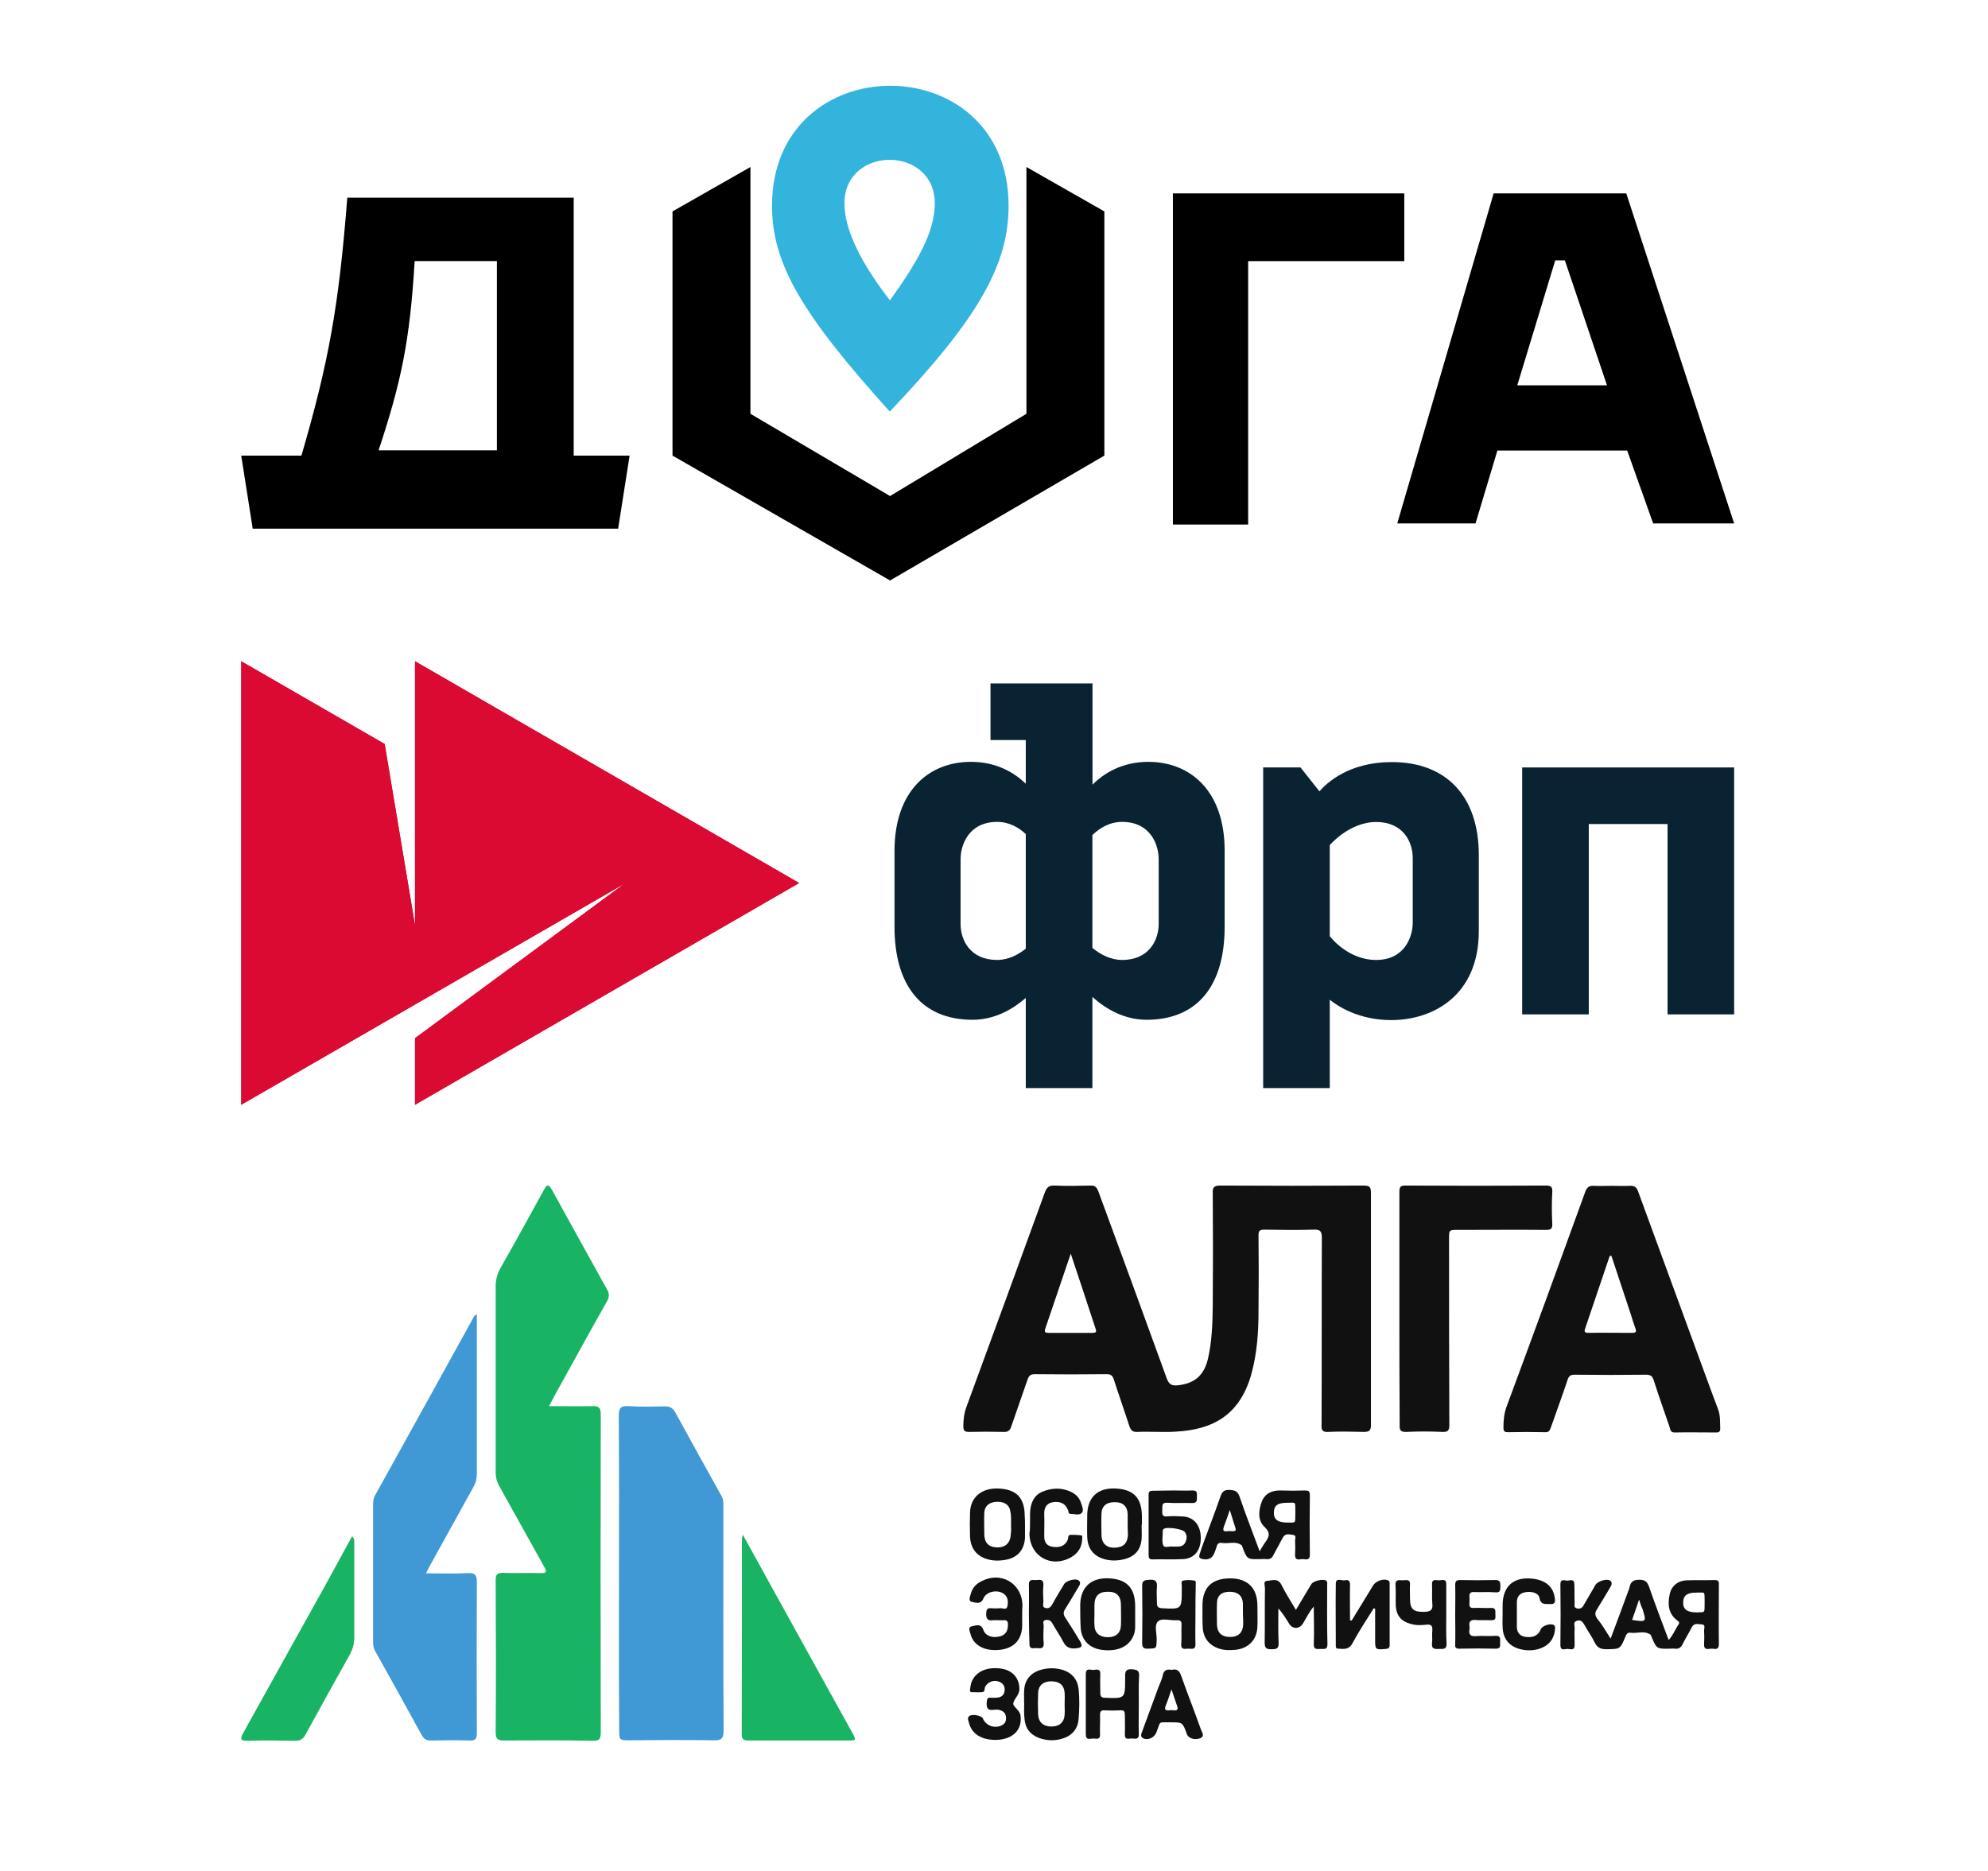
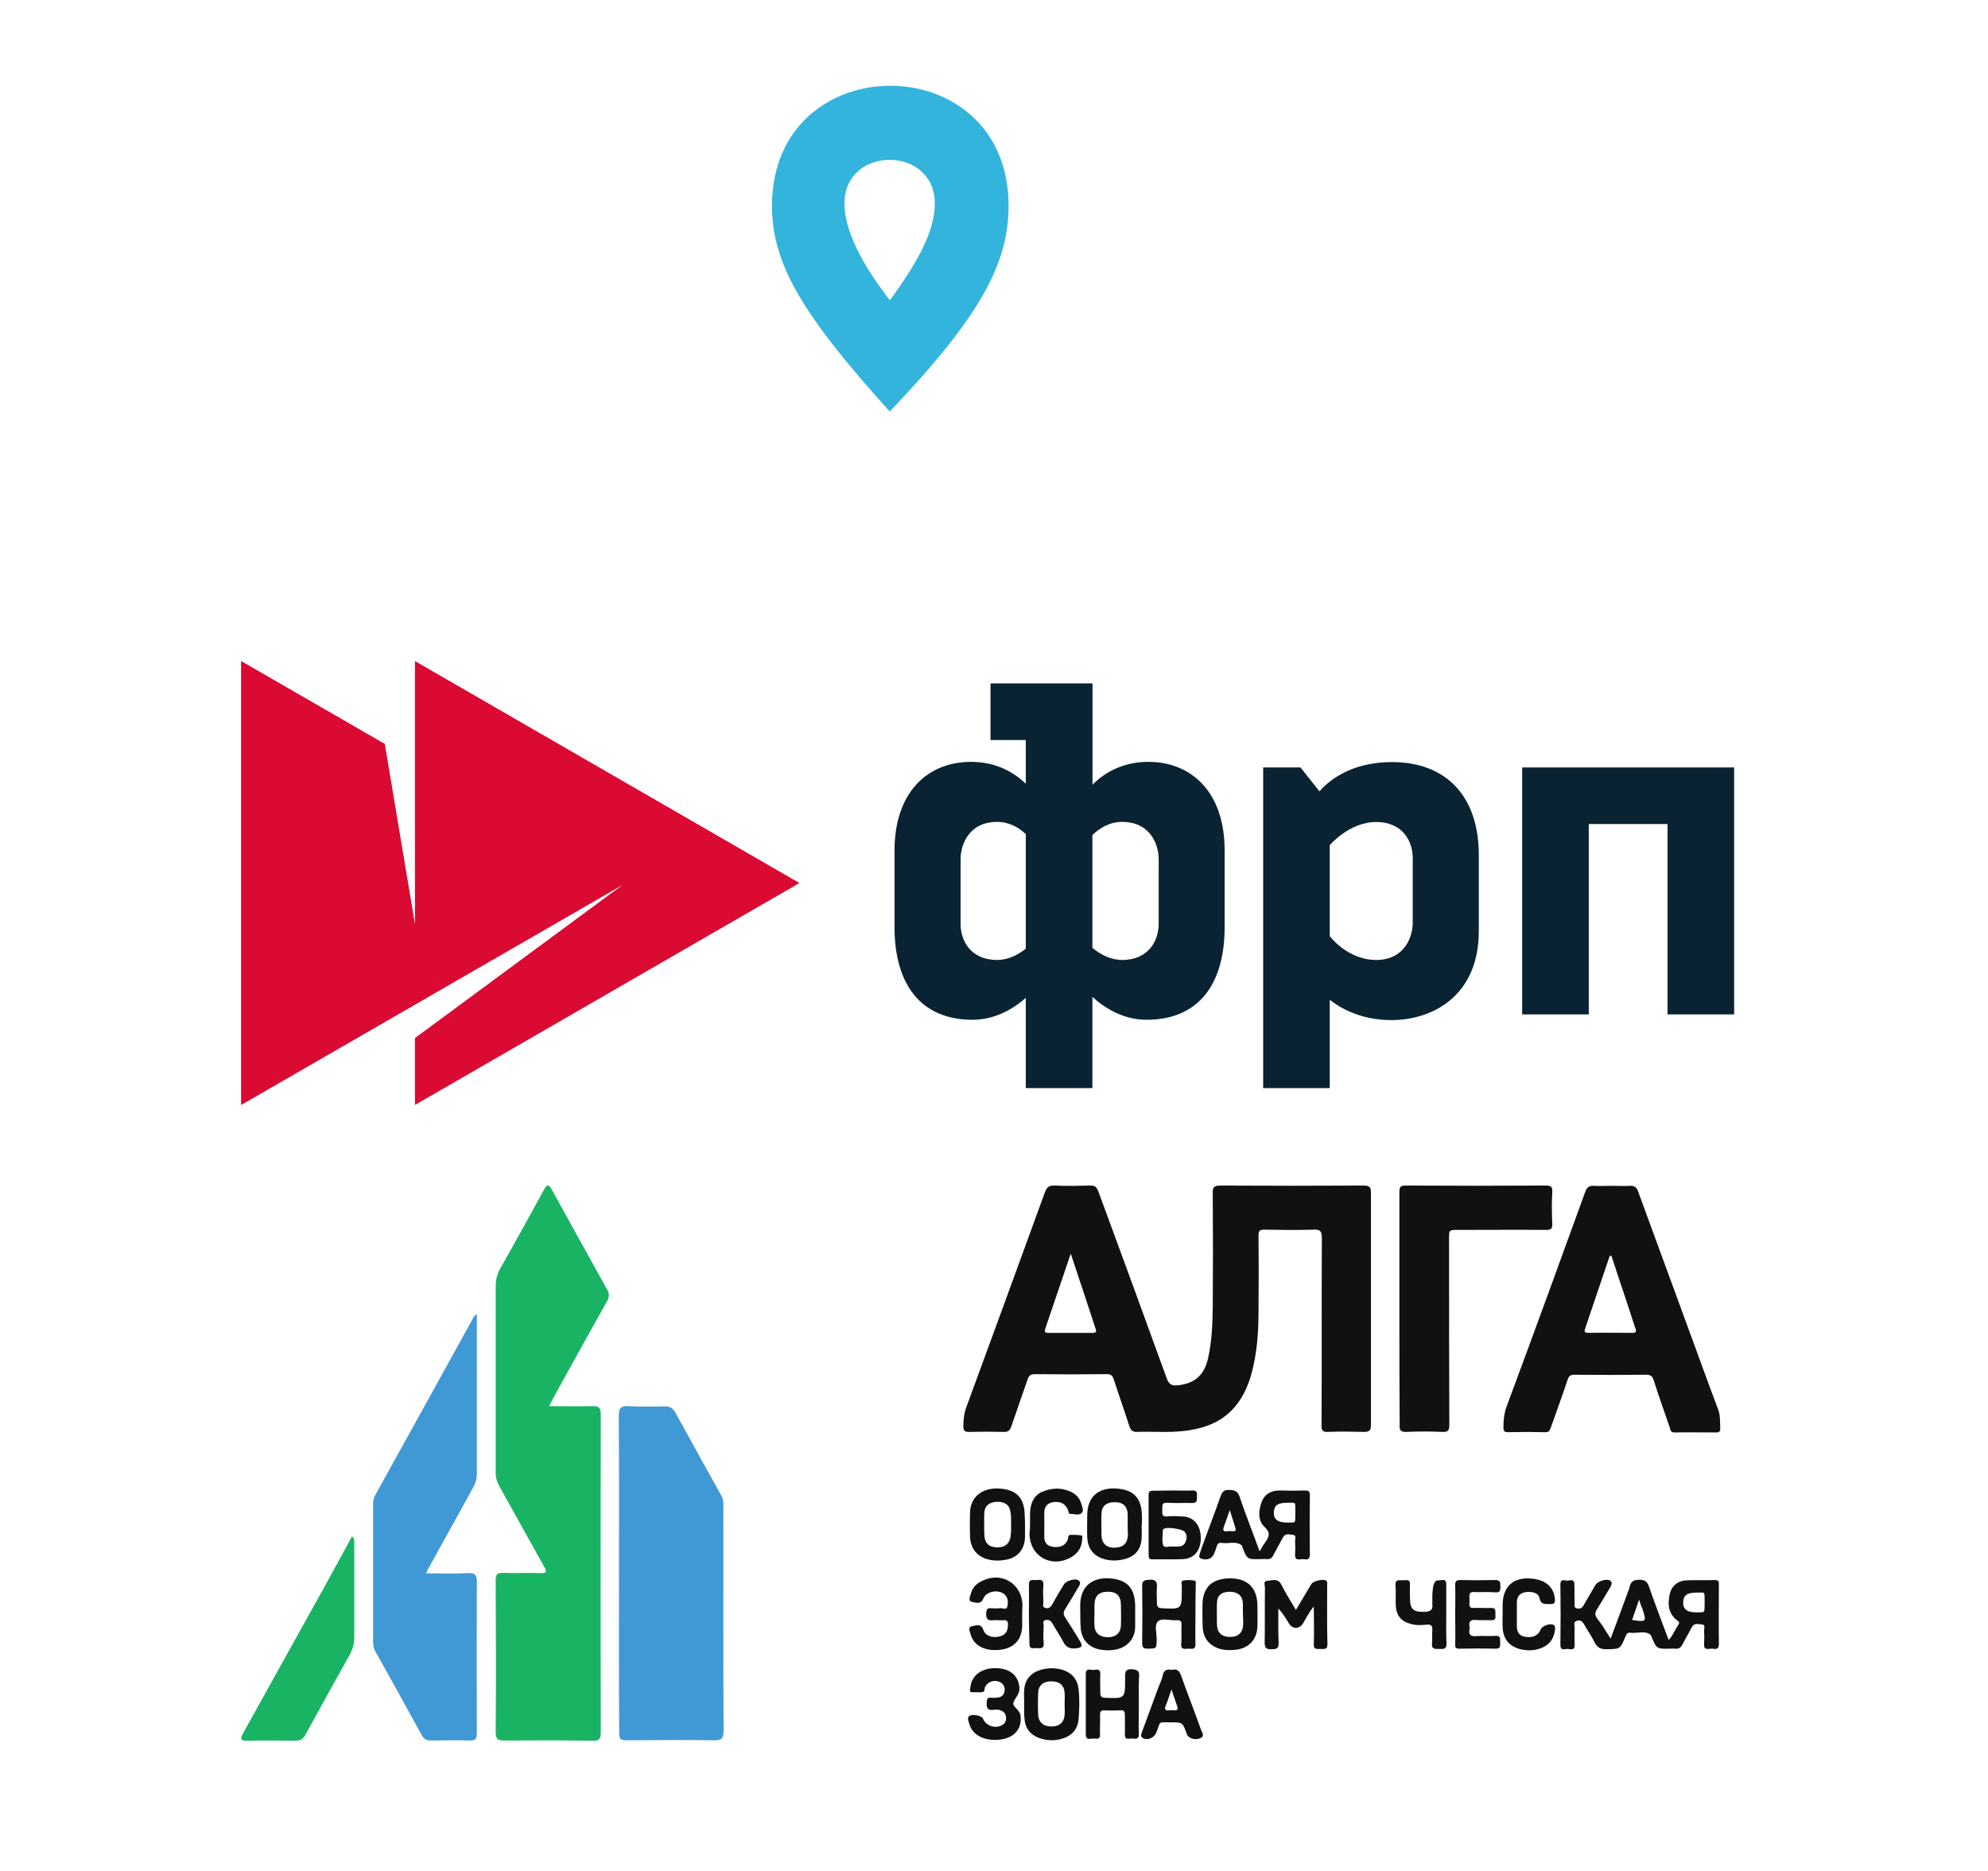
<svg xmlns="http://www.w3.org/2000/svg" width="255" height="240" viewBox="0 0 255 240" fill="none">
  <rect width="255" height="240" fill="white" />
-   <path fill-rule="evenodd" clip-rule="evenodd" d="M96.258 21.426L86.262 27.118V58.443L114.168 74.46L141.656 58.443V27.118L131.66 21.426V53.08L114.168 63.631L96.258 53.08V21.426ZM30.943 58.443L32.414 67.818H79.288L80.759 58.443H73.59V25.355H44.546C43.469 39.199 42.174 46.439 38.664 58.443H30.943ZM150.447 24.808V67.286H160.099V33.495H180.127V24.808H150.447ZM179.226 67.146L191.589 24.808H208.601L222.438 67.146H212.051L208.719 57.796H192.068L189.264 67.146H179.226ZM194.618 49.431H206.129L200.728 33.404L199.488 33.404L194.618 49.431ZM48.562 57.767C51.428 49.085 52.572 43.864 53.187 33.488H63.736V57.767H48.562Z" fill="black" />
  <path fill-rule="evenodd" clip-rule="evenodd" d="M114.129 52.794C103.014 40.468 99.025 33.945 99.025 26.395C99.025 5.868 129.37 5.868 129.37 26.395C129.37 33.804 125.713 40.644 114.129 52.794ZM114.153 38.523C110.584 33.945 108.316 29.559 108.316 26.099C108.317 18.636 119.906 18.636 119.906 26.099C119.906 29.768 117.617 33.713 114.153 38.523Z" fill="#33B4DC" />
  <g clip-path="url(#clip0_1155_2750)">
    <path d="M70.434 180.378C72.396 180.378 74.216 180.408 76.007 180.378C76.775 180.349 77.059 180.554 77.059 181.404C77.03 194.997 77.03 208.619 77.059 222.211C77.059 222.973 76.945 223.325 76.092 223.295C72.311 223.237 68.501 223.237 64.69 223.266C63.923 223.266 63.581 223.149 63.581 222.211C63.638 215.708 63.61 209.205 63.581 202.701C63.581 201.998 63.752 201.764 64.463 201.764C66.084 201.822 67.733 201.734 69.353 201.793C70.178 201.822 70.15 201.588 69.78 200.943C67.847 197.487 65.942 194.03 64.008 190.573C63.724 190.046 63.581 189.518 63.581 188.933C63.581 180.964 63.581 172.996 63.581 165.028C63.581 164.208 63.752 163.475 64.15 162.743C66.055 159.403 67.903 156.034 69.751 152.665C70.121 151.962 70.349 151.816 70.803 152.636C73.135 156.884 75.495 161.132 77.855 165.379C78.196 165.965 78.168 166.405 77.826 166.991C75.523 171.063 73.277 175.164 71.003 179.265C70.86 179.558 70.69 179.88 70.434 180.378Z" fill="#18B463" />
    <path d="M79.396 201.794C79.396 195.056 79.424 188.347 79.368 181.61C79.368 180.526 79.709 180.321 80.647 180.379C82.211 180.467 83.775 180.438 85.339 180.409C85.964 180.409 86.305 180.643 86.618 181.17C88.58 184.773 90.57 188.347 92.561 191.921C92.788 192.332 92.788 192.742 92.788 193.181C92.788 202.79 92.76 212.399 92.817 222.007C92.817 223.062 92.475 223.267 91.566 223.238C87.983 223.179 84.4 223.208 80.818 223.238C79.424 223.238 79.424 223.238 79.424 221.861C79.368 215.182 79.396 208.502 79.396 201.794Z" fill="#4099D5" />
    <path d="M61.165 168.574C61.165 169.277 61.165 169.834 61.165 170.361C61.165 176.572 61.165 182.782 61.165 189.022C61.165 189.667 61.023 190.223 60.71 190.78C58.805 194.207 56.928 197.635 55.023 201.062C54.91 201.238 54.853 201.443 54.654 201.824C56.531 201.824 58.293 201.883 60.028 201.795C60.909 201.736 61.165 202.029 61.165 202.908C61.137 209.382 61.137 215.856 61.165 222.33C61.165 223.033 60.995 223.297 60.255 223.268C58.578 223.209 56.928 223.238 55.251 223.268C54.682 223.268 54.37 223.063 54.085 222.565C52.095 218.932 50.105 215.329 48.086 211.726C47.887 211.345 47.858 210.964 47.858 210.583C47.858 204.695 47.858 198.807 47.858 192.918C47.858 192.537 47.915 192.215 48.086 191.864C52.351 184.188 56.587 176.513 60.824 168.838C60.881 168.779 60.938 168.75 61.165 168.574Z" fill="#4099D5" />
-     <path d="M95.285 196.872C96.991 199.948 98.555 202.79 100.118 205.632C103.161 211.139 106.231 216.676 109.274 222.183C109.871 223.267 109.871 223.267 108.677 223.267C104.469 223.267 100.232 223.267 96.024 223.267C95.427 223.267 95.143 223.179 95.143 222.447C95.171 214.127 95.171 205.778 95.171 197.458C95.143 197.37 95.199 197.283 95.285 196.872Z" fill="#18B463" />
    <path d="M45.158 197.078C45.499 197.4 45.442 197.664 45.442 197.898C45.442 201.941 45.442 206.013 45.442 210.055C45.442 210.817 45.272 211.461 44.931 212.135C42.997 215.592 41.092 219.02 39.187 222.506C38.874 223.092 38.505 223.297 37.851 223.297C35.832 223.267 33.813 223.238 31.795 223.297C30.913 223.326 30.714 223.121 31.198 222.301C34.638 216.119 38.05 209.938 41.49 203.786C42.713 201.56 43.935 199.333 45.158 197.078Z" fill="#18B463" />
  </g>
  <g clip-path="url(#clip1_1155_2750)">
    <path d="M175.851 167.862C175.851 172.837 175.851 177.811 175.851 182.786C175.851 183.501 175.636 183.68 174.956 183.68C173.418 183.644 171.879 183.609 170.34 183.68C169.66 183.716 169.481 183.465 169.517 182.821C169.553 174.805 169.517 166.789 169.553 158.808C169.553 157.914 169.338 157.699 168.479 157.735C166.368 157.806 164.256 157.77 162.145 157.735C161.572 157.735 161.429 157.914 161.429 158.45C161.465 161.635 161.465 164.856 161.429 168.077C161.429 170.868 161.25 173.624 160.498 176.308C158.995 181.605 155.488 183.394 150.836 183.644C149.19 183.752 147.508 183.609 145.862 183.68C145.253 183.716 145.039 183.43 144.86 182.929C144.215 180.925 143.5 178.921 142.856 176.916C142.677 176.415 142.462 176.272 141.925 176.272C138.883 176.308 135.806 176.308 132.764 176.272C132.191 176.272 131.976 176.451 131.797 176.988C131.117 178.992 130.402 180.96 129.722 182.964C129.543 183.537 129.257 183.716 128.684 183.68C127.217 183.644 125.749 183.644 124.318 183.68C123.781 183.68 123.566 183.573 123.566 182.964C123.566 182.07 123.674 181.211 123.996 180.388C127.36 171.262 130.688 162.101 134.016 152.975C134.267 152.295 134.553 152.045 135.305 152.08C136.808 152.152 138.346 152.116 139.849 152.08C140.458 152.045 140.673 152.295 140.887 152.832C143.822 160.812 146.756 168.793 149.655 176.809C149.941 177.596 150.299 177.775 151.051 177.704C153.198 177.489 154.45 176.451 154.951 174.268C155.453 172.085 155.524 169.866 155.56 167.612C155.596 162.781 155.596 157.949 155.56 153.118C155.524 152.367 155.667 152.08 156.49 152.08C162.646 152.116 168.801 152.116 174.921 152.08C175.708 152.08 175.851 152.295 175.851 153.047C175.851 157.985 175.851 162.924 175.851 167.862ZM137.344 160.812C136.199 164.141 135.161 167.29 134.088 170.403C133.945 170.833 134.016 170.976 134.481 170.976C136.378 170.976 138.239 170.976 140.136 170.976C140.601 170.976 140.673 170.833 140.529 170.439C139.492 167.254 138.454 164.141 137.344 160.812Z" fill="#111111" />
    <path d="M206.696 152.116C207.484 152.116 208.235 152.152 209.022 152.116C209.631 152.08 209.917 152.259 210.132 152.868C212.494 159.345 214.891 165.822 217.253 172.3C218.291 175.127 219.293 177.918 220.367 180.746C220.689 181.569 220.617 182.428 220.653 183.286C220.653 183.609 220.51 183.752 220.188 183.752C218.399 183.752 216.573 183.716 214.784 183.752C214.283 183.752 214.247 183.394 214.176 183.108C213.496 181.103 212.78 179.135 212.136 177.095C211.957 176.559 211.778 176.344 211.134 176.344C208.092 176.38 205.014 176.38 201.972 176.344C201.436 176.344 201.221 176.523 201.078 176.988C200.398 179.028 199.646 181.068 198.93 183.108C198.787 183.501 198.68 183.752 198.179 183.716C196.604 183.68 195.03 183.68 193.455 183.716C193.026 183.716 192.847 183.644 192.847 183.143C192.847 182.213 192.918 181.354 193.24 180.459C196.64 171.298 200.004 162.101 203.332 152.903C203.547 152.295 203.833 152.08 204.477 152.116C205.193 152.152 205.945 152.116 206.696 152.116ZM206.696 161.099C206.625 161.099 206.553 161.099 206.481 161.099C205.444 164.212 204.37 167.29 203.332 170.403C203.189 170.761 203.225 170.976 203.726 170.976C205.623 170.94 207.484 170.976 209.38 170.976C209.81 170.976 209.953 170.833 209.774 170.403C209.559 169.795 209.344 169.151 209.165 168.542C208.342 166.073 207.519 163.568 206.696 161.099Z" fill="#111111" />
    <path d="M179.499 167.897C179.499 162.887 179.499 157.877 179.499 152.902C179.499 152.258 179.642 152.079 180.286 152.079C186.298 152.115 192.275 152.115 198.287 152.079C198.895 152.079 199.146 152.222 199.11 152.867C199.038 154.227 199.038 155.622 199.11 156.982C199.146 157.662 198.895 157.769 198.287 157.769C194.529 157.734 190.736 157.769 186.978 157.769C185.869 157.769 185.869 157.769 185.869 158.915C185.869 166.859 185.869 174.804 185.905 182.749C185.905 183.5 185.761 183.715 184.974 183.679C183.471 183.608 181.932 183.608 180.429 183.679C179.606 183.715 179.499 183.429 179.535 182.713C179.499 177.774 179.499 172.836 179.499 167.897Z" fill="#111111" />
    <path d="M206.593 210.198C207.381 208.122 208.096 206.154 208.812 204.222C208.884 204.007 208.991 203.792 209.027 203.577C209.17 202.897 209.528 202.647 210.279 202.647C211.031 202.647 211.317 202.933 211.532 203.577C212.319 205.832 213.178 208.087 214.037 210.377C214.61 209.769 214.86 209.017 215.289 208.409C215.468 208.158 215.361 208.015 215.146 207.872C213.965 206.977 213.894 205.76 214.18 204.472C214.395 203.434 215.254 202.754 216.327 202.719C217.544 202.683 218.725 202.719 219.942 202.683C220.443 202.683 220.514 202.897 220.479 203.291C220.479 205.832 220.443 208.373 220.479 210.914C220.479 211.665 220.013 211.522 219.62 211.486C219.226 211.451 218.546 211.808 218.582 210.914C218.618 210.305 218.618 209.697 218.582 209.124C218.582 208.874 218.797 208.409 218.296 208.373C217.866 208.373 217.329 208.122 217.007 208.731C216.649 209.446 216.22 210.126 215.862 210.842C215.647 211.307 215.361 211.558 214.824 211.486C214.645 211.451 214.431 211.486 214.216 211.486C212.498 211.522 212.498 211.522 211.818 209.912C211.782 209.84 211.782 209.733 211.711 209.697C210.923 209.124 210.029 209.554 209.17 209.446C208.776 209.375 208.633 209.59 208.49 209.947C207.81 211.594 207.81 211.522 206.021 211.558C205.305 211.558 204.875 211.343 204.553 210.699C204.196 209.947 203.695 209.268 203.301 208.552C203.05 208.122 202.836 207.729 202.263 207.908C201.726 208.087 202.013 208.552 201.977 208.874C201.941 209.59 201.977 210.305 201.977 211.021C201.977 211.844 201.368 211.486 200.975 211.522C200.617 211.558 200.152 211.737 200.152 211.021C200.187 208.409 200.187 205.832 200.152 203.22C200.152 202.575 200.581 202.683 200.903 202.754C201.261 202.826 201.905 202.396 201.941 203.184C201.977 203.971 201.941 204.794 201.977 205.581C201.977 205.868 201.834 206.261 202.335 206.333C202.728 206.405 202.979 206.226 203.158 205.868C203.659 205.009 204.16 204.15 204.661 203.291C204.947 202.826 206.092 202.468 206.522 202.754C206.88 203.005 206.701 203.363 206.522 203.649C205.985 204.579 205.412 205.51 204.84 206.44C204.553 206.87 204.589 207.192 204.84 207.586C205.484 208.373 205.985 209.232 206.593 210.198ZM218.653 205.546C218.618 204.078 218.797 204.293 217.651 204.293C216.435 204.293 215.934 204.615 215.898 205.51C215.862 206.44 216.399 206.834 217.651 206.834C218.797 206.798 218.618 206.941 218.653 205.546ZM210.244 205.188C209.886 206.226 209.635 207.013 209.349 207.8C211.21 208.087 211.21 208.051 210.673 206.369C210.53 206.083 210.422 205.76 210.244 205.188Z" fill="#111111" />
    <path d="M161.574 198.996C161.861 198.531 162.04 198.173 162.29 197.851C162.755 197.171 163.042 196.67 162.218 195.883C161.288 195.024 161.431 193.735 161.861 192.59C162.29 191.552 163.185 191.159 164.294 191.195C165.332 191.23 166.37 191.23 167.372 191.195C167.837 191.195 168.016 191.266 168.016 191.803C167.98 194.344 167.98 196.885 168.016 199.426C168.016 200.177 167.551 200.034 167.157 199.998C166.763 199.962 166.083 200.32 166.119 199.426C166.155 198.817 166.155 198.209 166.119 197.636C166.119 197.386 166.334 196.921 165.833 196.885C165.403 196.849 164.867 196.634 164.545 197.243C164.151 197.994 163.722 198.746 163.328 199.497C163.149 199.891 162.898 200.034 162.433 199.998C162.183 199.962 161.932 199.998 161.646 199.998C159.964 200.034 159.964 200.034 159.356 198.424C159.32 198.352 159.32 198.245 159.248 198.209C158.461 197.636 157.566 198.066 156.743 197.923C156.385 197.851 156.135 198.03 156.063 198.388C155.992 198.638 155.884 198.889 155.813 199.104C155.526 199.927 154.954 200.177 154.131 199.962C153.737 199.855 153.809 199.569 153.88 199.354C154.023 198.853 154.202 198.388 154.381 197.887C155.097 195.918 155.848 193.986 156.528 192.018C156.743 191.409 156.958 191.087 157.709 191.123C158.389 191.159 158.747 191.266 158.998 191.982C159.785 194.308 160.68 196.563 161.574 198.996ZM166.155 194.022C166.119 192.555 166.298 192.769 165.153 192.769C163.9 192.769 163.435 193.091 163.399 193.986C163.364 194.916 163.9 195.31 165.153 195.31C166.298 195.31 166.119 195.453 166.155 194.022ZM157.745 193.7C157.459 194.523 157.244 195.167 156.994 195.811C156.815 196.312 156.922 196.491 157.423 196.42C157.674 196.384 157.924 196.42 158.175 196.42C158.497 196.42 158.568 196.276 158.461 195.99C158.246 195.31 158.031 194.594 157.745 193.7Z" fill="#111111" />
    <path d="M166.227 206.512C166.907 205.367 167.551 204.293 168.195 203.22C168.446 202.79 169.698 202.504 170.092 202.754C170.307 202.898 170.235 203.112 170.235 203.291C170.235 205.832 170.199 208.373 170.271 210.914C170.271 211.701 169.77 211.486 169.376 211.522C168.911 211.522 168.482 211.63 168.517 210.878C168.589 209.339 168.517 207.8 168.517 206.083C167.873 206.834 167.551 207.586 167.122 208.266C166.657 208.981 165.833 209.017 165.368 208.301C164.939 207.621 164.545 206.942 163.973 206.333C163.973 207.8 163.937 209.268 164.008 210.735C164.044 211.486 163.722 211.558 163.114 211.558C162.505 211.558 162.219 211.486 162.219 210.735C162.255 208.409 162.219 206.047 162.255 203.721C162.255 203.399 162.004 202.826 162.505 202.79C163.114 202.754 163.865 202.397 164.33 203.22C164.867 204.293 165.511 205.331 166.227 206.512Z" fill="#111111" />
-     <path d="M173.383 207.871C174.313 206.368 175.208 204.865 176.138 203.362C176.496 202.789 177.463 202.467 178.035 202.718C178.286 202.825 178.25 203.04 178.25 203.219C178.25 205.831 178.25 208.408 178.25 211.02C178.25 211.414 178.071 211.485 177.749 211.521C176.389 211.629 176.389 211.629 176.389 210.269C176.389 208.98 176.389 207.656 176.389 206.368C176.317 206.332 176.282 206.332 176.21 206.296C175.28 207.799 174.313 209.231 173.49 210.77C173.025 211.664 172.345 211.521 171.629 211.485C171.343 211.485 171.343 211.271 171.343 211.056C171.343 208.444 171.307 205.795 171.343 203.183C171.343 202.324 172.059 202.789 172.452 202.718C172.81 202.646 173.168 202.646 173.168 203.255C173.132 204.793 173.168 206.332 173.168 207.871C173.24 207.835 173.311 207.871 173.383 207.871Z" fill="#111111" />
    <path d="M150.481 191.194C151.304 191.194 152.127 191.23 152.95 191.194C153.666 191.158 153.523 191.659 153.523 192.053C153.559 192.483 153.523 192.805 152.915 192.805C151.877 192.769 150.803 192.84 149.73 192.769C148.942 192.733 149.121 193.198 149.085 193.664C149.085 194.129 148.978 194.594 149.73 194.522C150.338 194.451 150.982 194.487 151.626 194.522C153.093 194.558 153.988 195.596 154.024 197.206C154.06 198.853 153.201 199.926 151.769 199.998C150.445 200.069 149.157 199.998 147.833 200.034C147.403 200.034 147.332 199.855 147.332 199.461C147.332 196.884 147.332 194.308 147.332 191.767C147.332 191.337 147.475 191.23 147.869 191.23C148.763 191.23 149.622 191.194 150.481 191.194ZM150.338 198.387C150.624 198.387 150.875 198.387 151.089 198.387C151.519 198.387 151.877 198.244 152.056 197.815C152.27 197.35 152.27 196.92 151.984 196.527C151.734 196.133 149.622 195.811 149.264 196.133C149.228 196.169 149.157 196.24 149.157 196.276C149.157 196.92 149.014 197.636 149.193 198.208C149.372 198.638 150.016 198.316 150.338 198.387Z" fill="#111111" />
    <path d="M154.238 207.084C154.238 206.726 154.238 206.333 154.238 205.975C154.238 203.684 155.383 202.503 157.709 202.468C159.999 202.432 161.288 203.684 161.288 205.975C161.288 206.869 161.323 207.728 161.288 208.623C161.252 210.305 160.178 211.45 158.496 211.629C157.78 211.701 157.065 211.701 156.385 211.486C155.096 211.056 154.345 210.126 154.273 208.766C154.238 208.229 154.238 207.657 154.238 207.084ZM159.427 207.048C159.427 206.583 159.427 206.154 159.427 205.688C159.391 204.722 158.782 204.185 157.745 204.185C156.671 204.185 156.098 204.686 156.098 205.688C156.063 206.583 156.098 207.513 156.098 208.408C156.134 209.446 156.707 209.983 157.78 209.983C158.854 209.983 159.427 209.41 159.462 208.372C159.462 207.943 159.462 207.478 159.427 207.048Z" fill="#111111" />
    <path d="M145.609 207.084C145.609 207.585 145.609 208.05 145.609 208.551C145.609 208.981 145.573 209.41 145.394 209.804C144.821 211.235 143.318 211.915 141.278 211.629C139.775 211.414 138.773 210.448 138.63 208.945C138.559 207.907 138.559 206.905 138.559 205.867C138.594 203.577 139.99 202.324 142.316 202.467C144.571 202.61 145.573 203.72 145.609 205.974C145.609 206.368 145.609 206.726 145.609 207.084ZM140.384 207.048C140.384 207.549 140.348 208.014 140.384 208.515C140.42 209.482 141.064 210.018 142.101 210.018C143.139 210.018 143.748 209.482 143.783 208.479C143.819 207.621 143.783 206.762 143.783 205.903C143.783 204.722 143.211 204.149 142.066 204.185C140.921 204.185 140.384 204.758 140.384 205.939C140.384 206.332 140.384 206.69 140.384 207.048Z" fill="#111111" />
    <path d="M131.37 218.608C131.37 217.999 131.334 217.391 131.37 216.818C131.441 215.53 132.157 214.635 133.374 214.242C134.376 213.92 135.414 213.92 136.416 214.242C137.525 214.635 138.205 215.423 138.348 216.639C138.491 217.963 138.455 219.252 138.348 220.576C138.241 221.721 137.597 222.544 136.523 222.938C135.449 223.331 134.34 223.331 133.266 222.938C132.121 222.508 131.477 221.65 131.405 220.397C131.334 219.789 131.37 219.18 131.37 218.608ZM136.559 218.608C136.559 218.107 136.595 217.641 136.559 217.14C136.487 216.174 135.915 215.673 134.841 215.673C133.803 215.673 133.195 216.21 133.159 217.176C133.123 218.071 133.123 219.001 133.159 219.896C133.195 220.898 133.803 221.471 134.877 221.471C135.915 221.471 136.523 220.898 136.559 219.932C136.595 219.502 136.559 219.073 136.559 218.608Z" fill="#111111" />
    <path d="M146.436 195.596C146.436 196.205 146.472 196.813 146.436 197.386C146.329 198.781 145.613 199.64 144.253 199.998C143.251 200.249 142.249 200.249 141.319 199.891C140.102 199.425 139.494 198.459 139.458 197.171C139.422 196.24 139.458 195.346 139.458 194.415C139.458 192.053 140.818 190.801 143.18 190.944C145.434 191.087 146.436 192.161 146.472 194.451C146.472 194.809 146.472 195.203 146.472 195.56C146.436 195.596 146.436 195.596 146.436 195.596ZM144.647 195.596C144.647 195.131 144.647 194.702 144.647 194.236C144.611 193.199 144.003 192.662 142.929 192.698C141.891 192.698 141.283 193.234 141.283 194.236C141.247 195.095 141.283 195.954 141.283 196.813C141.283 197.958 141.891 198.567 143.001 198.531C144.11 198.495 144.647 197.958 144.683 196.813C144.647 196.384 144.647 195.99 144.647 195.596Z" fill="#111111" />
    <path d="M131.477 195.632C131.477 196.133 131.477 196.67 131.477 197.171C131.441 198.71 130.582 199.783 129.079 200.069C128.149 200.248 127.218 200.248 126.288 199.891C125.071 199.39 124.499 198.423 124.427 197.171C124.391 196.133 124.391 195.059 124.427 193.986C124.499 192.017 125.966 190.836 128.113 190.944C130.403 191.051 131.441 192.161 131.441 194.487C131.477 194.88 131.477 195.238 131.477 195.632ZM129.688 195.596C129.723 195.596 129.723 195.596 129.688 195.596C129.688 194.988 129.723 194.379 129.58 193.807C129.437 192.948 128.686 192.554 127.648 192.662C126.789 192.769 126.288 193.234 126.252 194.093C126.216 194.988 126.252 195.847 126.252 196.741C126.252 197.886 126.789 198.459 127.863 198.495C128.972 198.531 129.616 197.922 129.652 196.777C129.723 196.419 129.688 196.026 129.688 195.596Z" fill="#111111" />
    <path d="M153.34 207.119C153.34 208.372 153.305 209.624 153.34 210.877C153.376 211.736 152.768 211.45 152.338 211.485C151.945 211.521 151.444 211.628 151.515 210.877C151.587 210.09 151.515 209.267 151.551 208.479C151.587 208.014 151.444 207.799 150.943 207.835C150.12 207.907 149.046 207.513 148.545 207.978C148.008 208.479 148.402 209.553 148.366 210.376C148.33 211.485 148.366 211.45 147.257 211.485C146.612 211.521 146.505 211.271 146.505 210.698C146.541 208.3 146.541 205.903 146.505 203.505C146.469 202.718 146.827 202.682 147.471 202.646C148.151 202.61 148.438 202.789 148.402 203.541C148.33 204.256 148.402 204.972 148.402 205.688C148.402 206.117 148.581 206.26 149.01 206.296C151.587 206.439 151.587 206.439 151.587 203.934C151.587 203.827 151.587 203.72 151.587 203.576C151.623 203.29 151.408 202.825 151.766 202.753C152.231 202.646 152.732 202.682 153.197 202.753C153.484 202.789 153.34 203.147 153.376 203.362C153.376 203.397 153.376 203.433 153.376 203.433C153.34 204.65 153.34 205.903 153.34 207.119Z" fill="#111111" />
    <path d="M131.115 207.228C131.079 207.98 131.222 208.838 130.936 209.662C130.507 210.986 129.326 211.701 127.5 211.666C125.962 211.63 124.816 210.878 124.494 209.626C124.423 209.304 124.101 208.731 124.638 208.624C125.103 208.552 125.818 208.159 126.141 209.089C126.391 209.84 127.286 210.163 128.252 209.912C129.075 209.697 129.29 209.125 129.29 208.373C129.29 207.98 129.147 207.801 128.753 207.836C128.288 207.872 127.823 207.801 127.393 207.836C126.677 207.944 126.463 207.622 126.498 206.942C126.534 206.477 126.606 206.262 127.107 206.298C127.5 206.333 127.894 206.333 128.288 206.298C128.61 206.262 129.111 206.584 129.218 206.047C129.326 205.51 129.326 204.902 128.789 204.472C128.001 203.864 126.534 204.115 126.141 205.045C125.783 205.904 125.103 205.546 124.638 205.474C124.172 205.367 124.423 204.795 124.53 204.437C124.709 203.757 125.139 203.22 125.783 202.898C128.359 201.466 131.115 203.077 131.151 205.976C131.115 206.369 131.115 206.727 131.115 207.228Z" fill="#111111" />
    <path d="M146.075 218.573C146.075 219.861 146.039 221.149 146.075 222.438C146.11 223.153 145.645 223.046 145.216 223.01C144.822 222.975 144.25 223.297 144.285 222.438C144.321 221.615 144.285 220.792 144.285 219.968C144.285 219.503 144.142 219.36 143.713 219.396C143.033 219.432 142.353 219.432 141.673 219.396C141.208 219.36 141.1 219.575 141.1 220.004C141.136 220.827 141.064 221.65 141.1 222.474C141.136 223.225 140.599 223.01 140.241 223.01C139.848 223.01 139.275 223.297 139.275 222.474C139.275 219.897 139.275 217.32 139.275 214.744C139.275 213.849 139.955 214.278 140.349 214.207C140.742 214.135 141.172 214.099 141.136 214.744C141.1 215.531 141.136 216.354 141.136 217.141C141.136 217.606 141.279 217.785 141.744 217.785C144.321 217.893 144.321 217.893 144.321 215.316C144.321 214.636 144.214 214.028 145.287 214.135C145.967 214.207 146.146 214.386 146.11 215.03C146.039 216.211 146.075 217.392 146.075 218.573Z" fill="#111111" />
    <path d="M127.645 223.188C125.856 223.188 124.603 222.365 124.281 220.969C124.21 220.683 123.995 220.289 124.424 220.074C124.89 219.86 125.927 220.11 126.071 220.432C126.464 221.398 127.645 221.792 128.54 221.291C128.934 221.076 129.077 220.754 129.041 220.289C129.005 219.86 128.826 219.609 128.433 219.43C128.146 219.287 127.824 219.287 127.502 219.323C126.643 219.466 126.5 219.036 126.572 218.321C126.607 217.927 126.679 217.712 127.108 217.784C127.252 217.784 127.395 217.784 127.538 217.784C128.182 217.784 128.755 217.677 128.862 216.889C128.934 216.317 128.647 215.887 128.11 215.708C127.395 215.458 126.679 215.78 126.357 216.388C126.25 216.603 126.393 217.032 125.963 217.068C125.498 217.104 125.033 217.068 124.603 217.068C124.424 217.068 124.424 216.889 124.424 216.746C124.46 216.46 124.496 216.174 124.568 215.923C125.033 214.456 126.572 213.74 128.54 214.062C129.936 214.313 130.759 215.315 130.759 216.675C130.759 217.426 130.079 217.891 129.971 218.5C129.9 218.929 130.83 219.359 130.902 220.074C131.152 221.935 129.864 223.188 127.645 223.188Z" fill="#111111" />
    <path d="M131.976 207.085C131.976 205.832 132.012 204.58 131.976 203.327C131.94 202.469 132.513 202.719 132.942 202.683C133.372 202.647 133.873 202.54 133.837 203.327C133.765 204.043 133.801 204.759 133.837 205.475C133.837 205.761 133.658 206.155 134.087 206.262C134.553 206.405 134.803 206.119 135.018 205.725C135.483 204.866 135.984 204.043 136.485 203.22C136.771 202.755 137.952 202.433 138.346 202.719C138.704 203.005 138.489 203.327 138.31 203.614C137.773 204.544 137.201 205.475 136.628 206.405C136.378 206.799 136.378 207.085 136.628 207.479C137.272 208.445 137.881 209.447 138.489 210.449C138.954 211.201 138.775 211.379 137.917 211.451C137.165 211.523 136.7 211.236 136.378 210.592C135.948 209.769 135.412 209.018 134.982 208.23C134.767 207.872 134.517 207.765 134.159 207.801C133.658 207.872 133.873 208.302 133.873 208.552C133.837 209.304 133.801 210.055 133.873 210.771C133.944 211.523 133.443 211.451 133.014 211.415C132.584 211.379 132.012 211.666 132.048 210.807C132.012 209.626 131.976 208.373 131.976 207.085Z" fill="#111111" />
    <path d="M150.301 214.206C150.981 214.027 151.303 214.349 151.518 214.993C152.341 217.319 153.236 219.574 154.059 221.9C154.202 222.258 154.56 222.723 153.952 222.974C153.236 223.26 152.413 222.974 152.234 222.437C151.697 220.934 151.697 220.934 150.158 220.934C148.512 220.969 148.941 220.647 148.333 222.222C148.083 222.902 147.224 223.296 146.615 222.974C146.186 222.723 146.436 222.329 146.544 222.007C147.224 220.146 147.904 218.321 148.584 216.46C148.763 215.995 149.013 215.494 149.12 215.029C149.228 214.313 149.586 214.063 150.301 214.206ZM150.266 216.711C149.979 217.57 149.765 218.214 149.514 218.822C149.335 219.287 149.478 219.431 149.944 219.395C150.158 219.359 150.337 219.359 150.552 219.395C151.017 219.431 151.16 219.287 150.981 218.822C150.767 218.178 150.552 217.534 150.266 216.711Z" fill="#111111" />
    <path d="M192.741 207.049C192.741 206.691 192.741 206.297 192.741 205.94C192.741 203.506 194.101 202.253 196.535 202.504C198.253 202.683 199.255 203.542 199.434 205.009C199.505 205.51 199.434 205.796 198.861 205.761C198.253 205.725 197.644 205.94 197.465 204.973C197.358 204.329 196.428 204.079 195.569 204.258C194.889 204.401 194.567 204.866 194.567 205.546C194.567 206.584 194.567 207.586 194.567 208.624C194.567 209.447 194.96 209.912 195.783 209.983C196.678 210.091 197.322 209.769 197.609 209.053C197.787 208.552 198.825 208.194 199.29 208.445C199.469 208.552 199.469 208.731 199.469 208.874C199.434 209.411 199.326 209.876 199.04 210.341C198.324 211.486 196.571 211.988 194.889 211.522C193.529 211.129 192.777 210.162 192.741 208.695C192.706 208.158 192.741 207.622 192.741 207.049Z" fill="#111111" />
    <path d="M132.119 195.381C132.154 194.701 132.047 193.878 132.262 193.091C132.477 192.303 132.906 191.695 133.658 191.373C134.91 190.836 136.163 190.8 137.379 191.373C137.988 191.659 138.453 192.125 138.668 192.805C138.811 193.234 139.061 193.807 138.739 194.093C138.417 194.415 137.809 194.2 137.344 194.2C136.986 194.2 137.093 193.878 136.986 193.699C136.664 192.876 136.019 192.554 135.053 192.697C134.23 192.84 133.944 193.377 133.944 194.164C133.98 195.131 133.944 196.097 133.944 197.063C133.944 197.85 134.266 198.316 135.053 198.423C135.984 198.566 136.664 198.244 136.95 197.528C137.057 197.314 136.914 196.884 137.344 196.884C137.809 196.884 138.238 196.884 138.703 196.956C138.882 196.992 138.811 197.242 138.811 197.421C138.775 198.459 138.31 199.21 137.415 199.747C134.838 201.214 132.083 199.64 132.047 196.705C132.119 196.312 132.119 195.918 132.119 195.381Z" fill="#111111" />
    <path d="M186.658 207.085C186.658 205.832 186.694 204.58 186.658 203.327C186.658 202.826 186.801 202.683 187.302 202.683C188.769 202.719 190.272 202.719 191.739 202.683C192.455 202.647 192.455 203.005 192.455 203.506C192.455 204.007 192.419 204.329 191.775 204.257C190.881 204.186 190.022 204.257 189.127 204.222C188.626 204.186 188.447 204.365 188.483 204.866C188.519 205.152 188.483 205.438 188.483 205.725C188.447 206.118 188.626 206.297 189.02 206.262C189.771 206.226 190.523 206.297 191.238 206.262C191.883 206.226 191.811 206.619 191.811 207.049C191.811 207.442 191.954 207.872 191.274 207.836C190.594 207.8 189.914 207.872 189.234 207.8C188.626 207.765 188.411 208.015 188.483 208.588C188.519 208.731 188.519 208.874 188.483 209.017C188.376 209.661 188.626 209.948 189.342 209.876C190.165 209.804 190.988 209.912 191.811 209.84C192.419 209.804 192.455 210.126 192.419 210.592C192.384 210.985 192.598 211.486 191.883 211.486C190.308 211.451 188.733 211.451 187.159 211.486C186.729 211.486 186.622 211.307 186.658 210.914C186.694 209.661 186.658 208.373 186.658 207.085Z" fill="#111111" />
-     <path d="M185.512 207.12C185.512 208.336 185.476 209.589 185.548 210.806C185.584 211.593 185.154 211.521 184.653 211.521C184.152 211.521 183.58 211.629 183.687 210.77C183.759 210.233 183.651 209.696 183.723 209.159C183.759 208.587 183.616 208.336 182.971 208.408C182.291 208.479 181.611 208.515 180.932 208.301C179.715 207.978 179.106 207.227 179.035 205.974C178.999 205.08 179.071 204.185 178.999 203.326C178.963 202.539 179.5 202.718 179.929 202.718C180.323 202.718 180.932 202.503 180.86 203.29C180.824 203.863 180.86 204.436 180.86 205.008C180.86 206.44 181.289 206.798 182.721 206.762C183.437 206.726 183.83 206.583 183.723 205.724C183.651 204.901 183.723 204.078 183.687 203.255C183.651 202.432 184.26 202.754 184.653 202.718C185.011 202.682 185.548 202.503 185.512 203.255C185.512 204.543 185.512 205.831 185.512 207.12Z" fill="#111111" />
+     <path d="M185.512 207.12C185.512 208.336 185.476 209.589 185.548 210.806C185.584 211.593 185.154 211.521 184.653 211.521C184.152 211.521 183.58 211.629 183.687 210.77C183.759 210.233 183.651 209.696 183.723 209.159C183.759 208.587 183.616 208.336 182.971 208.408C182.291 208.479 181.611 208.515 180.932 208.301C179.715 207.978 179.106 207.227 179.035 205.974C178.999 205.08 179.071 204.185 178.999 203.326C178.963 202.539 179.5 202.718 179.929 202.718C180.323 202.718 180.932 202.503 180.86 203.29C180.824 203.863 180.86 204.436 180.86 205.008C180.86 206.44 181.289 206.798 182.721 206.762C183.437 206.726 183.83 206.583 183.723 205.724C183.651 202.432 184.26 202.754 184.653 202.718C185.011 202.682 185.548 202.503 185.512 203.255C185.512 204.543 185.512 205.831 185.512 207.12Z" fill="#111111" />
  </g>
  <path d="M53.234 84.823V118.694L49.342 95.437L30.943 84.823V141.717L80.081 113.367L53.234 133.173V141.717L102.51 113.27L53.234 84.823Z" fill="#DB0A33" />
  <path fill-rule="evenodd" clip-rule="evenodd" d="M53.234 133.173V141.717L102.51 113.27L53.234 84.823V118.694L49.342 95.437L30.943 84.823V141.717L80.081 113.367L53.234 133.173ZM31.096 141.453L80.004 113.234L80.171 113.489L53.387 133.25V141.453L102.205 113.27L53.387 85.087V118.694L53.084 118.72L49.204 95.533L31.096 85.087V141.453Z" fill="#DB0A33" />
  <path d="M178.52 97.756C173.068 97.756 170.224 100.378 169.244 101.51L166.815 98.446H162.026V139.578H170.569V128.246C171.632 129.101 174.324 130.854 178.451 130.854C183.889 130.854 189.686 127.638 189.686 119.44V109.681C189.686 102.214 185.587 97.756 178.52 97.756ZM181.211 118.363C181.211 120.13 180.204 123.139 176.518 123.139C172.833 123.139 170.569 120.088 170.569 120.088V108.411C170.569 108.411 173.068 105.444 176.518 105.444C179.969 105.444 181.211 107.97 181.211 110.068V118.363Z" fill="#0A2332" />
  <path d="M195.248 98.446V130.123H203.792V105.706H213.895V130.123H222.439V98.446H195.248Z" fill="#0A2332" />
  <path d="M147.299 97.728C143.875 97.728 141.557 99.233 140.135 100.655V94.927V87.666H131.591H127.05V94.927H131.577V100.53C130.142 99.15 127.865 97.728 124.538 97.728C119.1 97.728 114.738 101.496 114.738 109.143V118.902C114.738 126.355 118.175 130.813 124.745 130.813C127.533 130.813 129.824 129.529 131.577 128.011V139.578H140.121V127.887C141.888 129.46 144.221 130.813 147.078 130.813C153.662 130.813 157.085 126.355 157.085 118.902V109.143C157.098 101.496 152.723 97.728 147.299 97.728ZM127.906 123.139C124.455 123.139 123.213 120.613 123.213 118.515V110.206C123.213 108.439 124.221 105.43 127.906 105.43C129.452 105.43 130.666 106.148 131.577 106.99V121.69C130.597 122.476 129.328 123.139 127.906 123.139ZM148.624 118.515C148.624 120.599 147.381 123.139 143.931 123.139C142.44 123.139 141.129 122.421 140.121 121.593V107.114C141.046 106.231 142.316 105.43 143.931 105.43C147.63 105.43 148.624 108.439 148.624 110.206V118.515Z" fill="#0A2332" />
  <defs>
    <clipPath id="clip0_1155_2750">
      <rect width="78.731" height="71.216" fill="white" transform="translate(30.943 152.08)" />
    </clipPath>
    <clipPath id="clip1_1155_2750">
      <rect width="97.09" height="71.144" fill="white" transform="translate(123.563 152.08)" />
    </clipPath>
  </defs>
</svg>